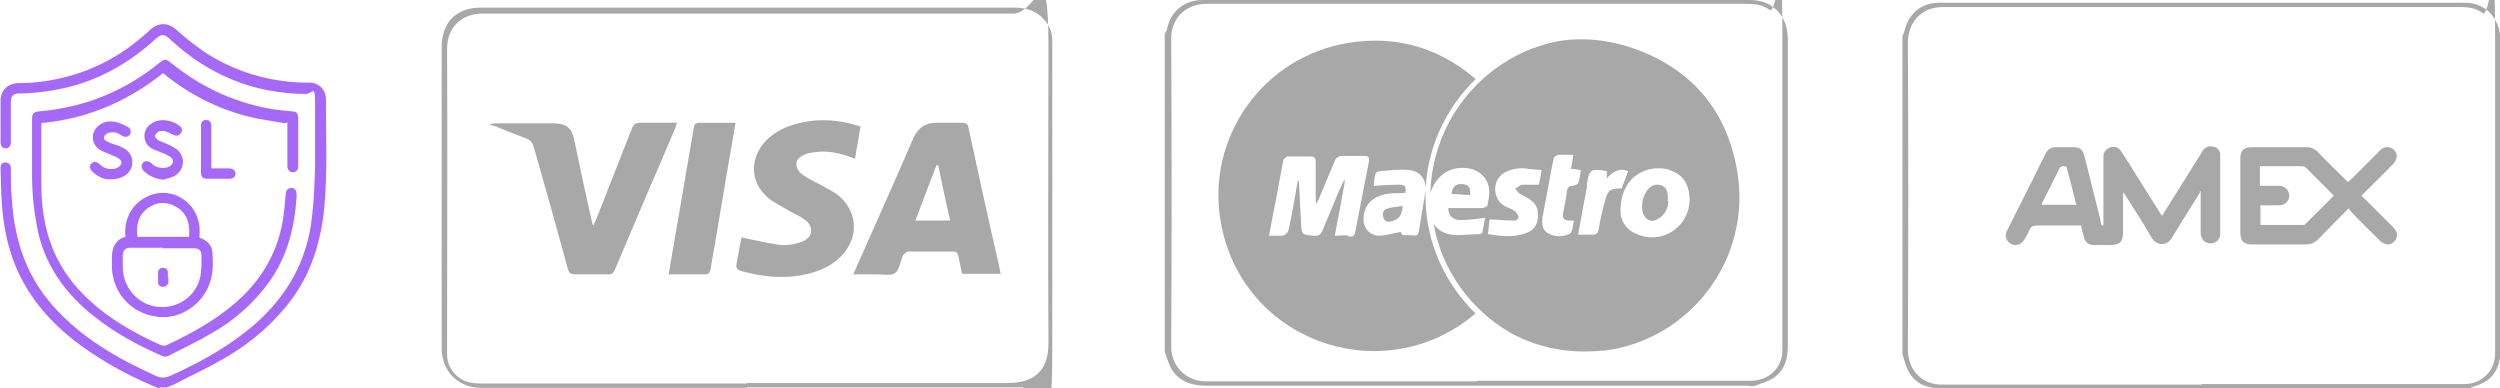
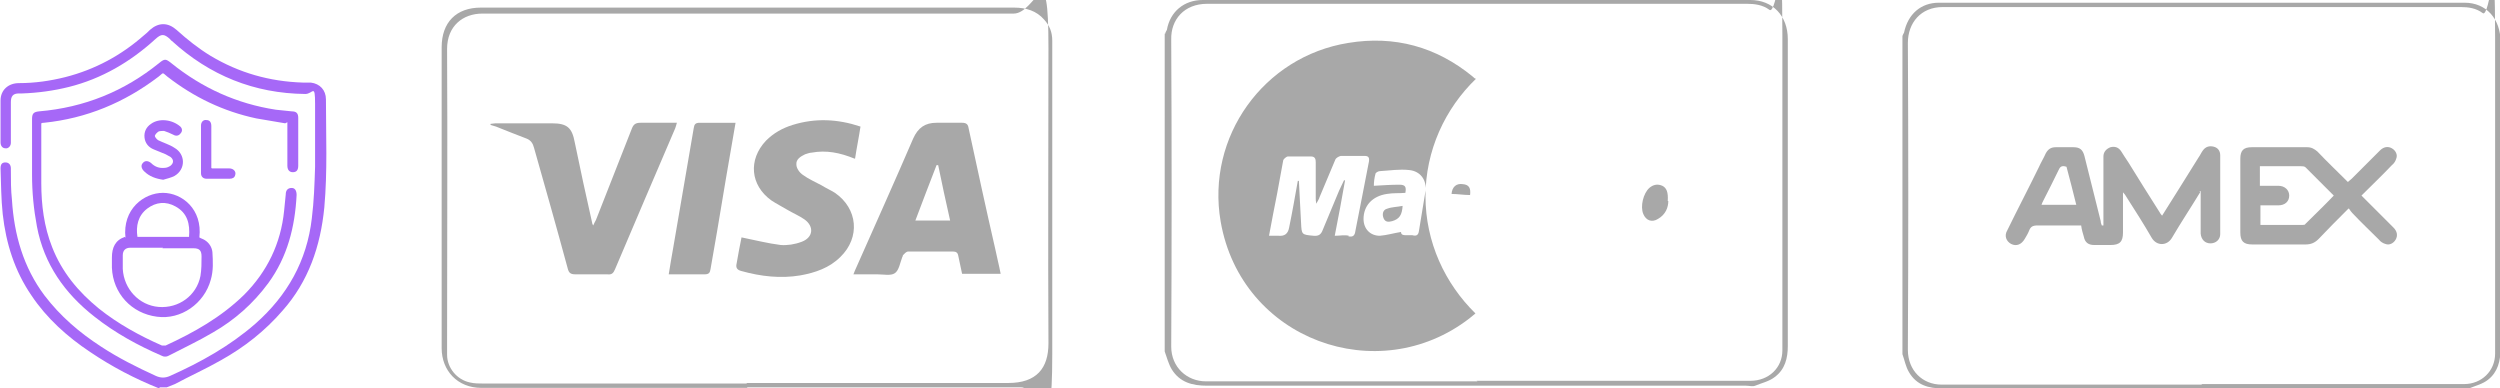
<svg xmlns="http://www.w3.org/2000/svg" id="katman_1" version="1.1" viewBox="0 0 460.2 71.5">
  <defs>
    <style>
      .st0 {
        fill: #a668f7;
      }

      .st1 {
        fill: #a8a8a8;
      }
    </style>
  </defs>
  <g>
    <path class="st1" d="M137.6,71.4c-16.3,0-32.7,0-49,0-4.4,0-7.3-3.2-7.3-7.3,0-18.5,0-36.9,0-55.4,0-4.6,2.7-7.3,7.2-7.3h98.2c2.2,0,4.1.6,5.5,2.2,1,1.1,1.5,2.3,1.5,3.9,0,19.2,0,38.5,0,57.7s-2.6,5.9-5.8,6.1c-.6,0-1.1,0-1.6,0h-48.8ZM137.5,70.5c16,0,32.1,0,48.1,0,5.2,0,7.4-2.7,7.4-7.3-.1-18.1,0-36.2,0-54.3s-2.2-6.4-6.4-6.4c-32.6,0-65.2,0-97.8,0-3.6,0-6.5,2.3-6.5,6.5.1,18,0,36,0,54s0,1.5,0,2.3c0,2.4,1.8,4.6,4.2,5.1.8.2,1.7.2,2.5.2h48.4Z" />
    <path class="st1" d="M184,50.4h-6.9c-.2-1.1-.5-2.2-.7-3.3-.1-.6-.4-.8-1-.8-2.8,0-5.5,0-8.2,0-.4,0-.7.4-1,.7,0,0,0,.2-.1.3-.4,1-.6,2.5-1.4,3-.7.5-2.1.2-3.2.2h-4.4c.2-.5.3-.8.5-1.2,3.5-7.9,7.1-15.9,10.5-23.8.9-2,2.2-2.9,4.3-2.9,1.6,0,3.2,0,4.7,0,.8,0,1.1.3,1.2,1,1.6,7.4,3.2,14.8,4.9,22.2.3,1.5.7,3,1,4.6h0ZM174.9,40.6c-.8-3.5-1.5-6.8-2.2-10.2,0,0-.2,0-.3,0-1.3,3.4-2.6,6.7-3.9,10.2h6.4Z" />
    <path class="st1" d="M90.3,22.8c.3,0,.6-.1.9-.1,3.5,0,7,0,10.4,0,2.8,0,3.7.8,4.2,3.5,1,4.9,2.1,9.9,3.2,14.8,0,0,0,.2.2.5.2-.4.3-.7.5-1,2.2-5.6,4.4-11.2,6.6-16.8.3-.8.7-1.1,1.6-1.1,2.2,0,4.4,0,6.7,0-.1.4-.2.7-.3,1-3.7,8.6-7.4,17.3-11.1,26-.3.7-.6,1-1.4.9-2,0-4,0-5.9,0-.9,0-1.2-.3-1.4-1.1-2-7.4-4.1-14.8-6.2-22.2-.2-.8-.6-1.4-1.4-1.7-1.9-.7-3.8-1.5-5.6-2.2-.3-.1-.7-.2-1-.3,0,0,0-.2,0-.2h0Z" />
    <path class="st1" d="M157.3,29.2c-2.7-1.1-5.2-1.6-7.9-1.1-.4,0-.8.2-1.2.3-.8.4-1.7.9-1.6,1.9,0,.7.6,1.5,1.2,1.9,1.1.8,2.3,1.3,3.4,1.9.8.5,1.7.9,2.5,1.4,4.2,2.9,4.7,8.2,1,11.8-2,2-4.6,2.9-7.4,3.4-3.6.6-7.2.2-10.8-.8-.8-.2-1.1-.6-.9-1.4.3-1.7.6-3.4.9-4.8,2.5.5,4.8,1.1,7.2,1.4,1.2.1,2.6-.1,3.9-.6,2.1-.8,2.3-2.8.5-4.1-1-.7-2.2-1.2-3.2-1.8-1-.6-2-1.1-2.9-1.7-3.9-2.8-4.3-7.5-1-11,1.4-1.4,3-2.3,4.9-2.9,4.2-1.3,8.3-1.1,12.5.3-.3,2-.7,3.9-1,5.9h0Z" />
    <path class="st1" d="M135.4,22.6c-1.2,6.8-2.3,13.4-3.4,20-.4,2.3-.8,4.6-1.2,6.9-.1.7-.3,1-1.1,1-2.2,0-4.3,0-6.6,0,.5-3.2,1.1-6.3,1.6-9.4,1-5.8,2-11.7,3-17.5.1-.7.3-1,1.1-1,2.2,0,4.3,0,6.6,0h0Z" />
  </g>
  <g>
    <path class="st1" d="M214.5,6.2c0-.2.2-.5.3-.7C215.4,2.1,218,0,221.4,0h100.8C326.3,0,329.1,2.9,329.1,7.2c0,9.6,0,19.2,0,28.8v27.7c0,2.2-.5,4.3-2.4,5.7-1,.8-2.4,1.1-3.6,1.6-.5.2-1.1,0-1.7,0-33.1,0-66.2,0-99.2,0-2.7,0-5-.6-6.5-3-.6-1-.9-2.2-1.3-3.3V6.2h0ZM271.8,70.1h50.4c3.4,0,5.9-2.4,5.9-5.6,0-19.4,0-38.8,0-58.1s-.9-3.4-2.4-4.6c-1.2-.9-2.7-1.1-4.1-1.1h-34.8c-21.5,0-43.1,0-64.6,0-4.2,0-6.7,2.9-6.6,6.6.1,18.8.1,37.6,0,56.5,0,3.8,2.9,6.4,6.4,6.4,16.6,0,33.3,0,50,0Z" />
    <path class="st1" d="M307.1,37c0,1.2-.5,2.5-1.9,3.3-1.1.7-2.2.3-2.7-.9-.6-1.4,0-3.8,1.1-4.8.7-.6,1.5-.8,2.4-.4.8.4,1.1,1.2,1,2.8Z" />
    <path class="st1" d="M258.2,37.8c-.1,1.8-.6,2.5-1.9,2.9-.7.2-1.3.2-1.6-.5-.3-.7-.2-1.6.7-1.8.8-.3,1.8-.3,2.8-.5Z" />
    <path class="st1" d="M270.6,35.9c-1.2,0-2.3-.2-3.4-.2.1-1.3.9-2,2.1-1.8,1.1.1,1.5.7,1.3,2.1h0Z" />
    <g>
-       <path class="st1" d="M295,64.6c16.1-1.9,27.5-16.9,24.8-33-1.8-10.9-8-18.5-18.3-22.4-5.1-1.9-10.1-2.4-14.8-1.6-13.1,2.6-23,14.1-23.4,27.9.7-2.1,2.2-4,4.7-4.5,2-.3,3.8,0,5.2,1.6,1.3,1.6,1,3.4.6,5.2,0,.2-.7.5-1,.5-2,0-4.1,0-6.2,0,0,1.4.8,2.2,2.3,2.2,1.4,0,2.9-.2,4.5-.4-.2.8-.3,1.7-.5,2.6,0,.2-.4.4-.6.4-1.7,0-3.4.3-5,.1-1.6-.2-2.7-.9-3.4-2,1.5,8.6,6.9,15.9,14.2,20.1,5.2,2.8,10.9,3.9,17.1,3.2h0ZM307.5,31.4c2.1.6,3.3,2.3,3.5,4.7.4,5.4-4.9,9.2-9.9,6.9-2.2-1-2.8-2.8-2.8-4.1,0-6.8,5.3-8.8,9.2-7.6ZM283.2,34c-1,0-2,0-2.9,0-.5,0-.9.5-1.4.7.4.4.6.9,1.1,1.1,2.5,1.2,3.2,2.1,3.1,4.2-.1,1.3-.7,2.3-1.9,2.8-2.4,1-4.8.7-7.3.3.1-1,.2-1.9.3-2.7,1.5,0,2.9.2,4.2.2s.8-.4,1.2-.6c-.2-.4-.4-.9-.8-1.2-.6-.4-1.4-.6-2-1-2.2-1.4-2.1-4.9.3-6.1,1.4-.7,2.8-.9,4.3-.6.7.1,1.5.1,2.4.2-.2.9-.3,1.7-.5,2.6h0ZM289.7,34.2c-.9,0-1.2.3-1.3,1.2-.1,1.2-.4,2.3-.6,3.5-.3,1.4,0,1.7,1.5,1.7.1,0,.3,0,.4,0,0,0,.1.1,0,.1-.2.8-.2,2-.7,2.3-1.2.6-2.6.7-3.9,0-1.1-.5-1.4-1.6-1.1-3.3.4-2.1.8-4.2,1.2-6.4.2-1.3.5-2.7.8-4.1,0-.3.5-.6.8-.7.9,0,1.8,0,2.8,0-.1,1-.3,1.8-.4,2.6.6,0,1.1.1,1.8.2-.1.8-.2,1.6-.5,2.4,0,.2-.5.4-.8.4h0ZM292.1,34.1c0,0,0-.1,0-.2.5-2.8.7-2.9,3.7-2.4,0,.5,0,.9-.1,1.4,1.1-1.2,2.3-2.1,4-1.4-.4,1.1-.8,2.2-1.2,3.2-2,0-2.5.2-3,2.1-.5,1.8-.9,3.5-1.2,5.3-.1.8-.5,1.2-1.3,1.1-.8,0-1.6,0-2.5,0,.6-3.2,1.1-6.2,1.7-9.2h0Z" />
      <path class="st1" d="M262.4,36.2c0-8.5,3.6-16.2,9.3-21.7-.2,0-.4-.2-.6-.4-6.7-5.5-14.4-7.6-22.9-6.2-15.6,2.5-26.2,17.3-23.5,32.9,3.8,21.8,29,30.8,45.8,17.8.4-.3.7-.6,1.1-.9-5.6-5.5-9.2-13.1-9.2-21.6h0ZM248.3,43.4c-.8-.2-1.6,0-2.6,0,.7-3.5,1.3-6.8,1.9-10.2,0,0-.1,0-.2,0-.3.6-.6,1.3-.9,1.9-1,2.4-2,4.8-3,7.2-.3.8-.7,1.2-1.7,1.1-2.2-.2-2.2-.2-2.3-2.4-.1-2.6-.3-5.1-.4-7.7h-.2c-.5,2.8-1,5.7-1.6,8.6-.2,1.1-.8,1.6-1.9,1.5-.5,0-1.1,0-1.8,0,.5-2.7,1-5.3,1.5-7.8.4-2,.7-4,1.1-6,0-.3.6-.8.9-.8,1.4,0,2.8,0,4.2,0,.8,0,.9.5.9,1.1,0,2.2,0,4.4,0,6.6,0,.2,0,.5.1,1,.3-.6.5-.8.6-1.2,1-2.3,1.9-4.6,2.9-6.9.1-.3.6-.6,1-.7,1.4,0,2.9,0,4.4,0,.7,0,.9.3.8,1-.8,4.3-1.7,8.6-2.5,12.8-.1.8-.4,1.2-1.3,1h0ZM262.4,35.2c-.4,2.4-.8,4.8-1.2,7.3-.1.8-.5,1-1.2.8-.3,0-.6,0-.9,0-.7,0-1.2,0-1.2-.6-1.3.2-2.6.6-3.9.7-1.8,0-3-1.3-3-3.1,0-2.4,1.6-4.2,4.3-4.6,1.1-.2,2.3-.1,3.4-.2.2-1.1,0-1.5-1.1-1.5-1.5,0-3,.1-4.7.2,0-.7.1-1.5.3-2.2,0-.2.5-.5.8-.5,1.8-.1,3.6-.4,5.4-.2,2.1.2,3.3,1.9,3,4h0Z" />
    </g>
  </g>
  <path class="st1" d="M350.2,6.7c0-.2.2-.5.3-.7.7-3.4,3.1-5.5,6.4-5.5h96.8c3.9,0,6.6,2.9,6.6,7.2,0,9.6,0,19.2,0,28.8v27.7c0,2.2-.5,4.3-2.3,5.7-1,.8-2.3,1.1-3.5,1.6-.5.2-1.1,0-1.6,0-31.8,0-63.5,0-95.3,0-2.6,0-4.8-.6-6.2-3-.6-1-.8-2.2-1.2-3.3V6.7h0ZM405.2,70.7h48.4c3.2,0,5.7-2.4,5.7-5.6,0-19.4,0-38.8,0-58.1s-.9-3.4-2.3-4.6c-1.2-.9-2.6-1.1-4-1.1h-33.4c-20.7,0-41.4,0-62,0-4,0-6.4,2.9-6.4,6.6.1,18.8.1,37.6,0,56.5,0,3.8,2.7,6.4,6.2,6.4,16,0,32,0,48,0h0Z" />
  <g>
    <path class="st1" d="M405,35.4c-1.7,2.8-3.5,5.5-5.2,8.4-.9,1.5-2.8,1.5-3.7,0-1.5-2.6-3.1-5.1-4.7-7.6-.1-.2-.3-.5-.6-.8,0,.4,0,.6,0,.8v6.6c0,1.7-.6,2.3-2.3,2.3-1,0-2,0-3,0-1.1,0-1.7-.5-1.9-1.5-.2-.7-.4-1.3-.5-2.1-2.7,0-5.4,0-8,0-.9,0-1.3.2-1.6,1-.2.5-.5,1-.8,1.5-.6,1-1.5,1.4-2.5.9-.9-.5-1.3-1.5-.7-2.5,1.9-3.9,3.9-7.7,5.8-11.6.4-.9.9-1.7,1.3-2.6.4-.7.9-1.1,1.8-1.1h3.3c1.2,0,1.7.5,2,1.6,1,4,2,8,3,12,0,.3.1.5.2.8h.3c0-.3,0-.6,0-.9v-11c0-.2,0-.5,0-.8,0-.8.5-1.4,1.3-1.7.8-.2,1.5,0,2,.8.4.6.8,1.3,1.3,2,1.9,3.1,3.8,6.1,5.7,9.1.1.2.3.5.5.7,2.3-3.6,4.5-7.2,6.7-10.7.3-.4.5-.9.8-1.3.5-.7,1.2-.9,2-.7.8.2,1.2.8,1.2,1.6,0,4.8,0,9.7,0,14.5,0,1-.8,1.7-1.8,1.7-1,0-1.7-.7-1.8-1.8,0-2.3,0-4.7,0-7v-.8c0,0-.1,0-.2,0h0ZM380.4,30.7c-.9-.3-1.2,0-1.5.7-.9,1.9-1.9,3.8-2.8,5.6-.1.2-.2.4-.3.7h6.4c-.6-2.4-1.2-4.8-1.8-7h0Z" />
    <path class="st1" d="M432.3,38.4c-2,2-3.8,3.8-5.5,5.6-.7.7-1.4,1-2.4,1-3.3,0-6.5,0-9.8,0-1.6,0-2.2-.6-2.2-2.2v-13.6c0-1.5.6-2.1,2.1-2.1,3.4,0,6.8,0,10.2,0,.8,0,1.3.3,1.9.8,1.8,1.9,3.7,3.7,5.6,5.6.2-.2.5-.4.7-.6,1.7-1.7,3.5-3.5,5.2-5.2.7-.7,1.5-.8,2.2-.4.7.4,1.1,1.2.8,1.9-.1.4-.4.9-.8,1.2-1.8,1.9-3.7,3.7-5.6,5.6.3.3.5.5.7.7,1.7,1.7,3.5,3.5,5.2,5.2.7.7.8,1.5.4,2.2-.4.7-1.2,1.1-1.9.8-.4-.1-.9-.4-1.2-.8-1.6-1.6-3.3-3.2-4.9-4.9-.2-.2-.4-.5-.6-.8h0ZM416,34.2c1.2,0,2.3,0,3.4,0,1.2,0,2,.8,2,1.8,0,1.1-.8,1.8-2,1.8-.6,0-1.1,0-1.7,0h-1.6v3.6h7.8c.2,0,.4,0,.5-.2,1.7-1.7,3.5-3.4,5.2-5.2-1.8-1.8-3.5-3.5-5.2-5.2-.2-.2-.6-.2-.8-.2-1.6,0-3.1,0-4.7,0h-2.9v3.6h0Z" />
  </g>
  <path class="st0" d="M29.3,71.5c-4.5-1.8-8.7-4-12.7-6.7-4.2-2.8-8-6.2-10.8-10.4-3.1-4.5-4.7-9.6-5.3-15-.3-2.8-.3-5.6-.4-8.4,0-.8.3-1.1.9-1.1.6,0,1,.4,1,1.1v.3c0,1.8,0,3.7.2,5.5.4,6.4,2.1,12.4,6,17.6,2.9,3.8,6.4,6.8,10.4,9.4,3.2,2.1,6.6,3.8,10.1,5.4.9.4,1.7.4,2.6,0,5.6-2.5,11-5.5,15.7-9.6,5.9-5.2,9.5-11.6,10.4-19.4.4-3.2.5-6.3.6-9.5,0-3.9,0-7.8,0-11.6s-.4-1.8-1.8-1.8c-9.4-.1-17.6-3.4-24.6-9.8-.1,0-.2-.2-.3-.3-1.1-1-1.6-1-2.7,0-4.6,4.2-9.9,7.3-15.9,8.8-2.8.7-5.7,1.1-8.6,1.2h-.6c-1.1,0-1.5.5-1.5,1.6,0,2.3,0,4.6,0,6.9v.6c0,.6-.5,1.1-1,1-.5,0-.9-.4-.9-1.1,0-2.6,0-5.1,0-7.7,0-1.9,1.4-3.2,3.4-3.2,2.9,0,5.7-.4,8.5-1.1,5.5-1.4,10.3-4,14.5-7.7.4-.3.7-.6,1.1-1,1.6-1.4,3.3-1.4,4.9,0,2,1.8,4,3.4,6.3,4.8,5.2,3.1,10.8,4.7,16.9,4.9.5,0,1,0,1.5,0,1.7.2,2.8,1.4,2.8,3.1,0,6.6.3,13.2-.3,19.9-.7,7.1-2.9,13.6-7.7,19-3.2,3.7-7,6.7-11.3,9.1-2.8,1.6-5.7,2.9-8.5,4.4-.5.2-1,.4-1.5.6h-1.3Z" />
  <path class="st0" d="M52.5,22.7c-1.8-.3-3.5-.6-5.3-.9-6.1-1.3-11.5-3.9-16.4-7.7-1-.8-.6-.8-1.6,0-6.3,4.8-13.3,7.7-21.1,8.5-.2,0-.3,0-.5.1,0,.2,0,.4,0,.5,0,3.5,0,7,0,10.5,0,4,.5,8,2,11.8,1.8,4.6,4.8,8.2,8.6,11.3,3.5,2.8,7.5,5,11.6,6.8.2,0,.5,0,.7,0,5.2-2.4,10.2-5.2,14.4-9.3,4.3-4.3,6.8-9.5,7.4-15.5.1-1,.2-2,.3-3,0-.8.4-1.2,1.1-1.2.6,0,.9.5.9,1.3-.3,5.9-1.7,11.4-5.2,16.2-2.8,3.8-6.2,6.8-10.2,9.1-2.7,1.6-5.5,2.9-8.2,4.3-.3.2-.9.2-1.2,0-4.4-1.9-8.6-4.2-12.4-7.2-5.5-4.3-9.3-9.7-10.6-16.6-.6-3.2-.9-6.3-.9-9.5v-10.3c0-1,.3-1.3,1.3-1.4,8.3-.7,15.7-3.7,22.1-8.9,1-.8,1.2-.8,2.2,0,5.7,4.6,12.1,7.5,19.3,8.6,1,.1,1.9.2,2.9.3.9,0,1.2.4,1.2,1.2v8.8c0,.8-.3,1.2-1,1.2-.6,0-1-.4-1-1.2v-7.6c0-.1,0-.3,0-.4h0Z" />
  <path class="st0" d="M23.1,43.8c-.6-5.3,3.4-8.3,6.9-8.3,3.5,0,7.3,3,6.7,8.2.3.2.7.3,1,.5.8.5,1.3,1.3,1.4,2.2.1,1.7.2,3.4-.3,5.1-1.2,4.4-5.5,7.4-9.9,6.8-4.7-.6-8.1-4.3-8.3-9,0-.6,0-1.3,0-1.9,0-1.8.6-3.2,2.4-3.8h0ZM30,45.6h-6c-.9,0-1.4.5-1.4,1.4,0,.8,0,1.7,0,2.5.2,3.7,3,6.7,6.6,7,3.7.3,7-2.1,7.7-5.7.2-1.2.2-2.4.2-3.6,0-1.1-.4-1.5-1.5-1.5h-5.7ZM34.8,43.6c.2-2.4-.3-4.4-2.5-5.6-1.8-1-3.6-.8-5.2.4-1.7,1.3-2.1,3.2-1.8,5.2h9.6Z" />
-   <path class="st0" d="M19.9,33c-.8,0-1.9-.5-2.9-1.4-.5-.5-.6-1.1-.2-1.5.4-.4.9-.4,1.5.1.7.7,1.5,1,2.5.9.4,0,.8-.2,1.1-.4.6-.5.6-1.1,0-1.5-.3-.2-.6-.4-1-.5-.7-.3-1.4-.6-2.1-.9-2-.9-2.3-3.4-.6-4.7,1-.8,2.1-.9,3.3-.6.7.2,1.4.5,2.1.9.5.3.6,1,.3,1.4-.3.4-.9.5-1.4.2-.7-.5-1.5-.8-2.3-.6-.3,0-.6.2-.8.4-.4.4-.3,1,.2,1.2.6.3,1.2.5,1.8.7.2,0,.4.2.6.2,1.8.7,2.6,2,2.3,3.5-.3,1.6-1.8,2.7-4.3,2.6h0Z" />
  <path class="st0" d="M30.1,33.1c-1.4-.2-2.6-.6-3.6-1.6-.5-.5-.6-1.1-.2-1.5.4-.5,1-.4,1.5,0,.7.7,1.5,1,2.5.9.4,0,.8-.2,1.1-.4.6-.5.6-1.1,0-1.6-.3-.2-.6-.3-.9-.5-.7-.3-1.5-.6-2.2-.9-1-.4-1.6-1.2-1.7-2.2s.3-1.9,1.2-2.5c1.5-1.1,3.9-.8,5.4.5.4.4.4.9,0,1.3-.3.4-.8.5-1.3.2-.6-.3-1.1-.5-1.7-.7-.3,0-.7,0-1,.1-.3.2-.6.5-.7.8,0,.2.3.6.6.8,1,.5,2.1.8,3,1.4,2.1,1.2,2.1,4,0,5.2-.6.3-1.4.5-2.1.7h0Z" />
  <path class="st0" d="M39,31c1.1,0,2.2,0,3.2,0,.8,0,1.3.6,1.1,1.2-.1.5-.5.7-1,.7-1.4,0-2.9,0-4.3,0-.6,0-1-.4-1-1,0-2.9,0-5.8,0-8.8,0-.6.4-1.1,1-1,.6,0,.9.4.9,1.1v7.7h0Z" />
-   <path class="st0" d="M31,51.1c0,.3,0,.6,0,.9-.1.5-.5.8-1,.8-.5,0-.9-.3-.9-.8,0-.6,0-1.3,0-1.9,0-.5.4-.8.9-.8.5,0,.9.3.9.8,0,.3,0,.7,0,1h0Z" />
</svg>